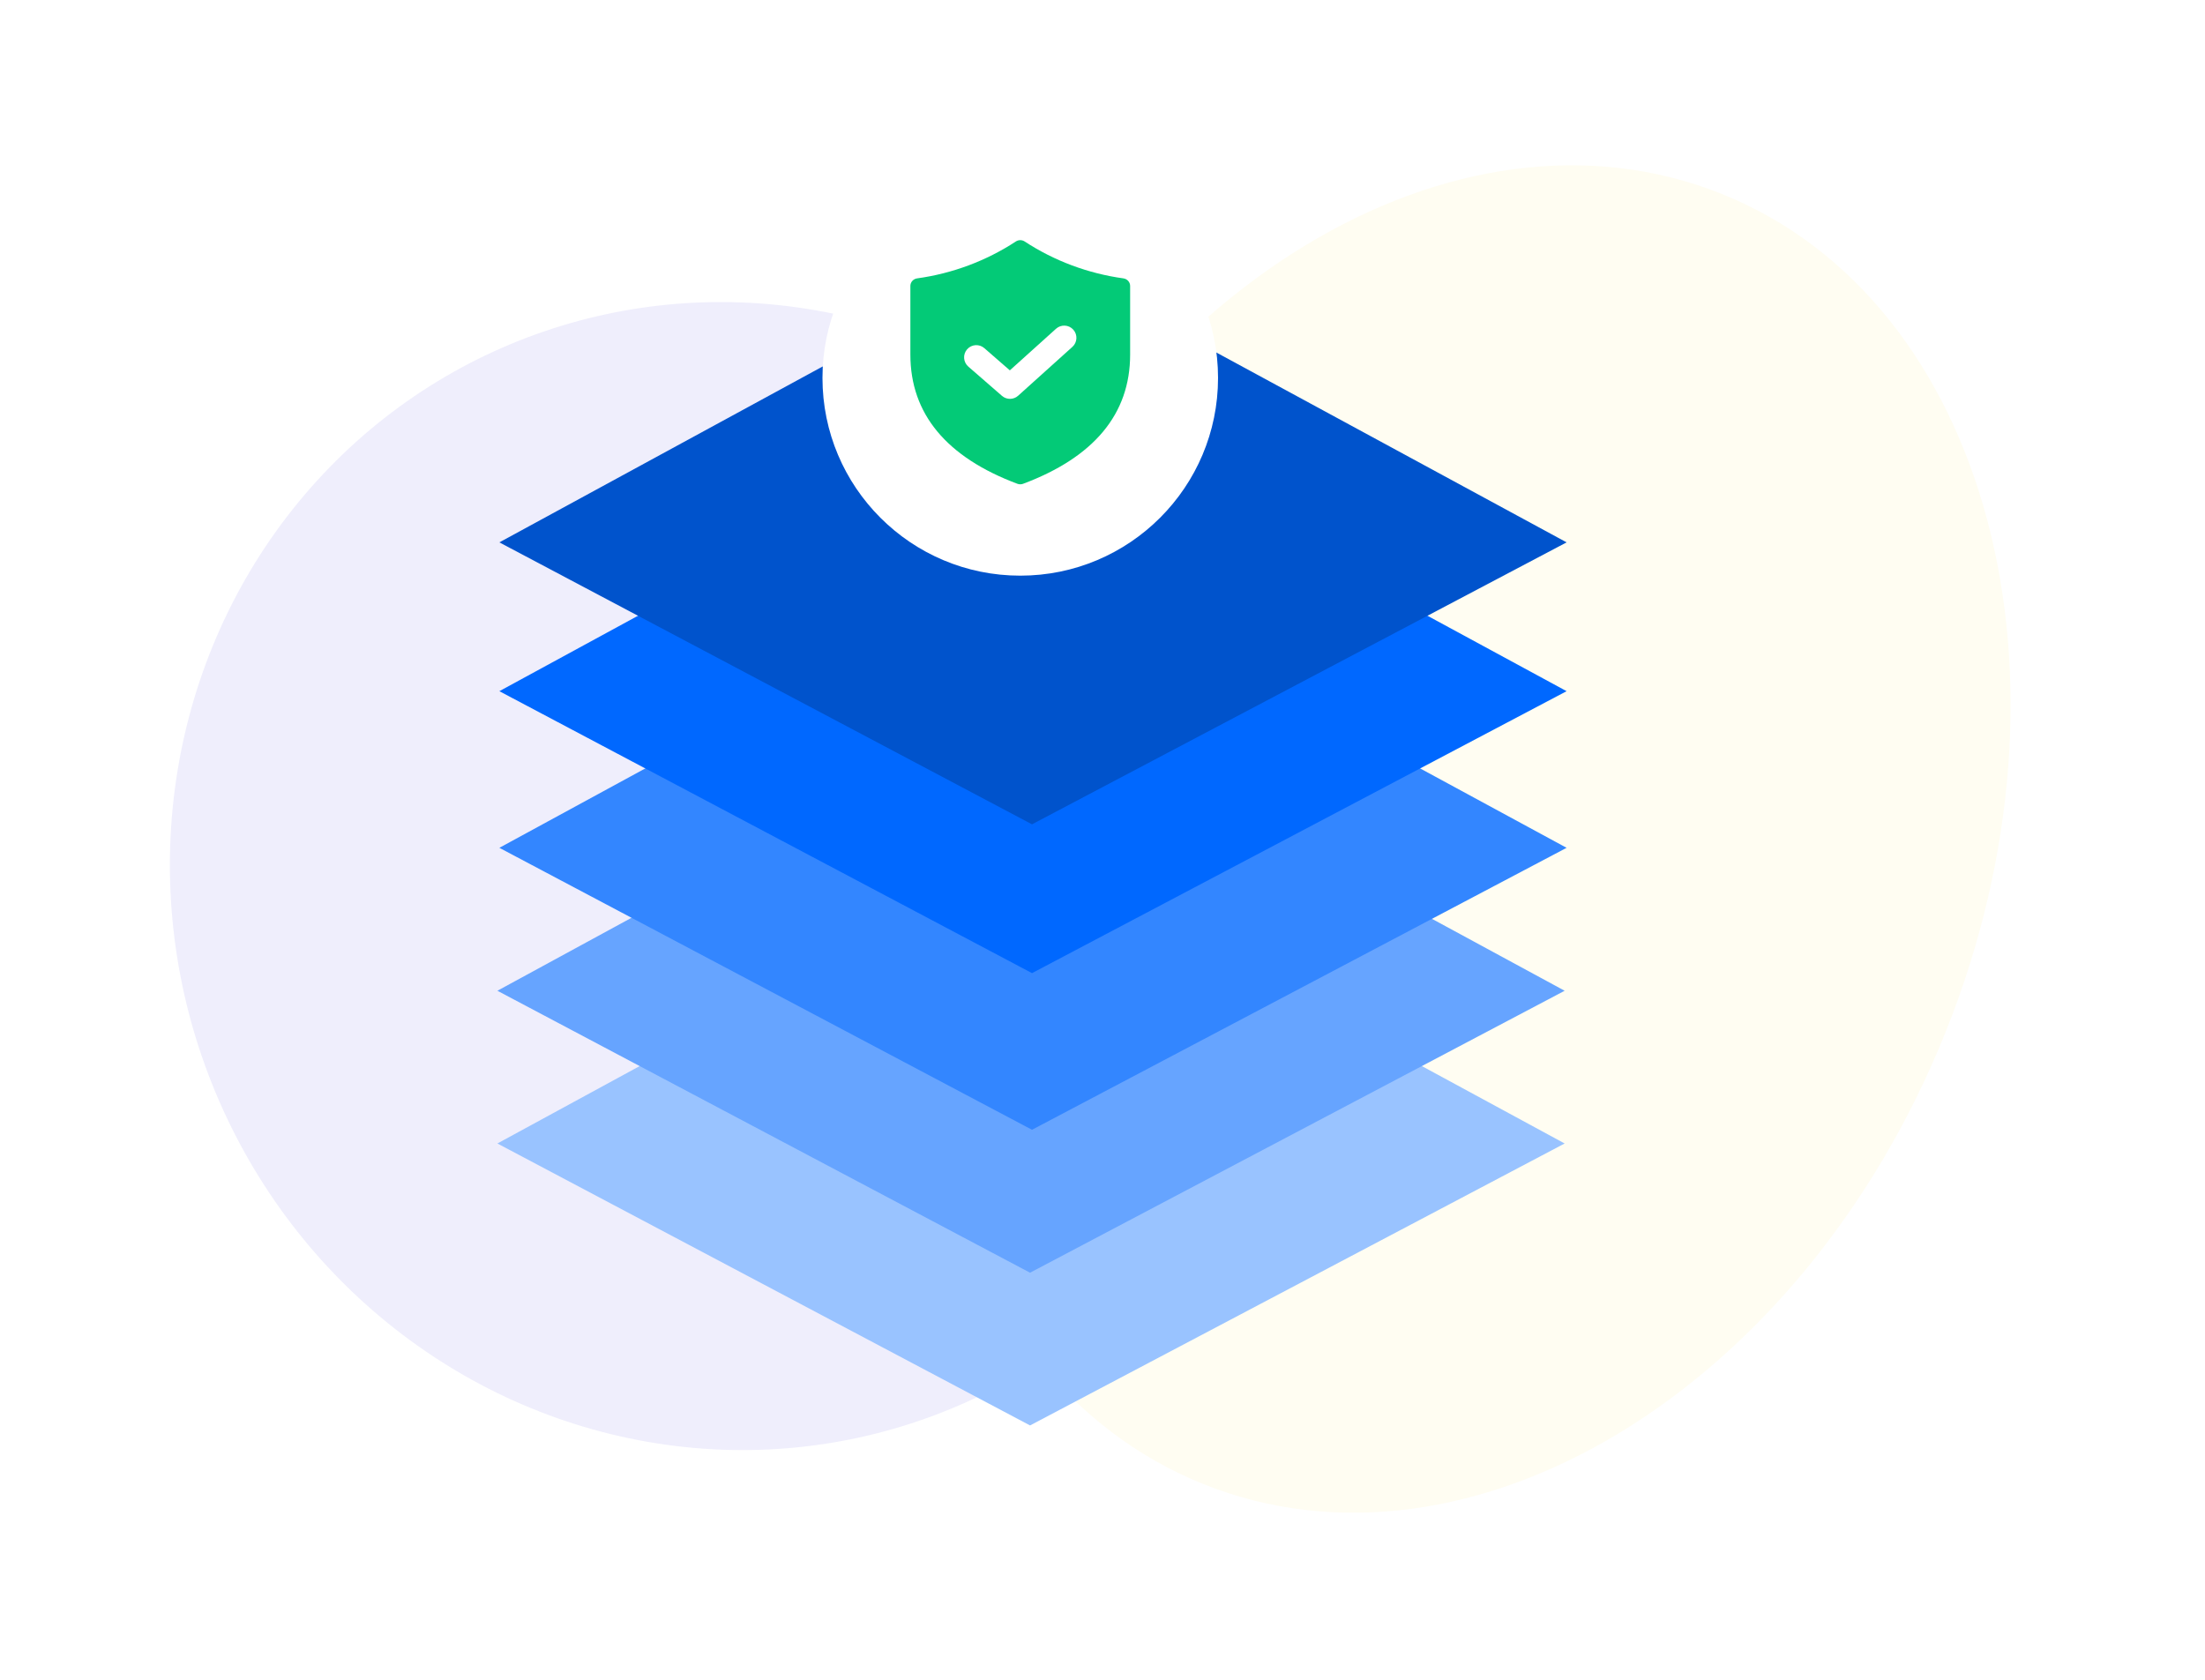
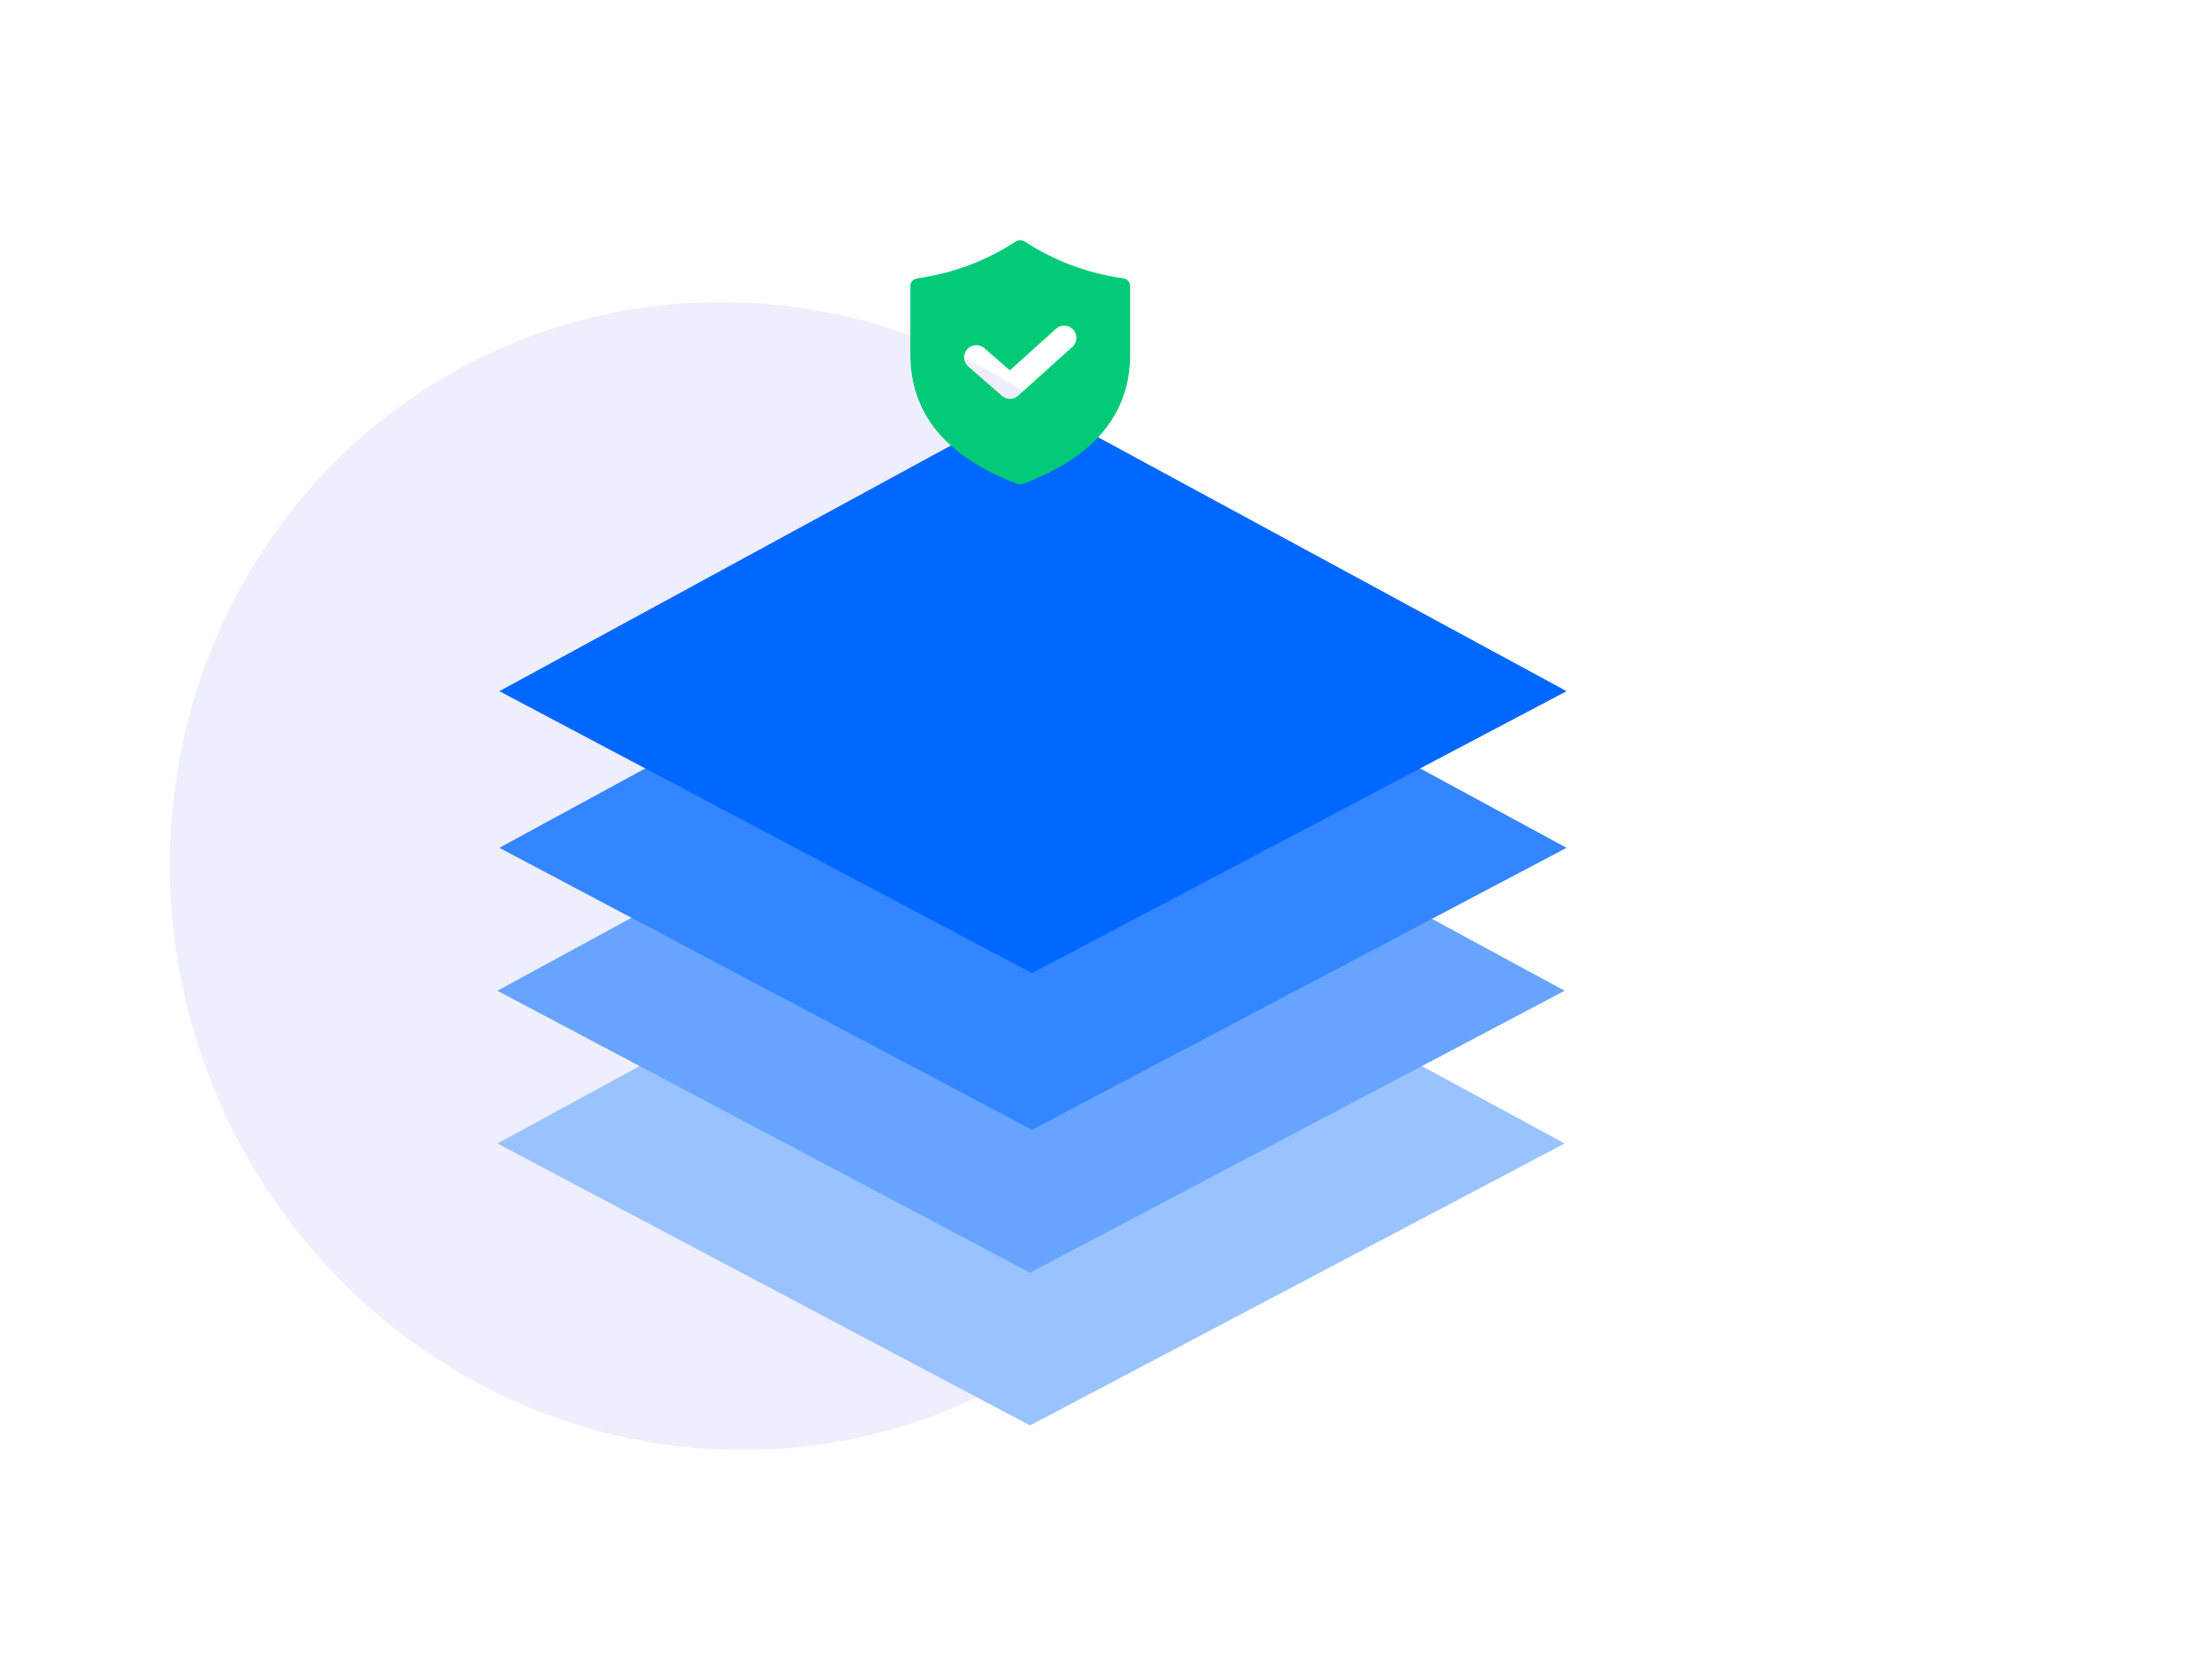
<svg xmlns="http://www.w3.org/2000/svg" width="563" height="429" viewBox="0 0 563 429" fill="none">
-   <path d="M496.667 263.797C460.091 354.762 375.273 406.321 307.22 378.958C239.168 351.595 213.651 255.671 250.226 164.706C286.802 73.742 371.62 22.182 439.673 49.545C507.726 76.908 533.243 172.832 496.667 263.797Z" fill="#FFFDF2" />
  <ellipse cx="186.817" cy="223.714" rx="142.899" ry="147.104" transform="rotate(-20.869 186.817 223.714)" fill="#EFEEFC" />
  <path d="M263 364L127 292L263 218L399.5 292L263 364Z" fill="#99C3FF" />
  <path d="M263 325L127 253L263 179L399.5 253L263 325Z" fill="#66A4FF" />
  <path d="M263.5 288.5L127.5 216.5L263.5 142.5L400 216.5L263.5 288.5Z" fill="#3386FF" />
  <path d="M263.5 248.5L127.5 176.5L263.5 102.5L400 176.5L263.5 248.5Z" fill="#0068FF" />
-   <path d="M263.5 210.5L127.5 138.5L263.5 64.5L400 138.5L263.5 210.5Z" fill="#0053CC" />
  <g filter="url(#filter0_d)">
-     <circle cx="260.5" cy="92.5" r="50.5" fill="white" />
-   </g>
+     </g>
  <path fill-rule="evenodd" clip-rule="evenodd" d="M260.5 61.327C260.105 61.327 259.719 61.441 259.39 61.654C251.825 66.612 243.201 69.838 234.168 71.087C233.69 71.153 233.252 71.384 232.936 71.738C232.619 72.093 232.445 72.546 232.445 73.016V90.55C232.445 105.708 241.695 116.774 259.779 123.542C260.243 123.716 260.757 123.716 261.222 123.542C279.309 116.774 288.556 105.712 288.556 90.55V73.016C288.556 72.547 288.382 72.094 288.066 71.74C287.75 71.385 287.314 71.153 286.836 71.087C277.802 69.838 269.177 66.613 261.61 61.654C261.281 61.441 260.895 61.327 260.5 61.327ZM273.808 88.582C275.088 87.43 275.191 85.459 274.039 84.179C272.887 82.9 270.916 82.797 269.636 83.949L257.841 94.572L251.324 88.901C250.025 87.771 248.056 87.908 246.926 89.207C245.796 90.506 245.933 92.475 247.232 93.605L255.83 101.086C257.019 102.12 258.792 102.105 259.962 101.051L273.808 88.582Z" fill="#03CA77" />
  <defs>
    <filter id="filter0_d" x="200" y="36" width="121" height="121" filterUnits="userSpaceOnUse" color-interpolation-filters="sRGB">
      <feFlood flood-opacity="0" result="BackgroundImageFix" />
      <feColorMatrix in="SourceAlpha" type="matrix" values="0 0 0 0 0 0 0 0 0 0 0 0 0 0 0 0 0 0 127 0" />
      <feOffset dy="4" />
      <feGaussianBlur stdDeviation="5" />
      <feColorMatrix type="matrix" values="0 0 0 0 0 0 0 0 0 0 0 0 0 0 0 0 0 0 0.1 0" />
      <feBlend mode="normal" in2="BackgroundImageFix" result="effect1_dropShadow" />
      <feBlend mode="normal" in="SourceGraphic" in2="effect1_dropShadow" result="shape" />
    </filter>
  </defs>
</svg>